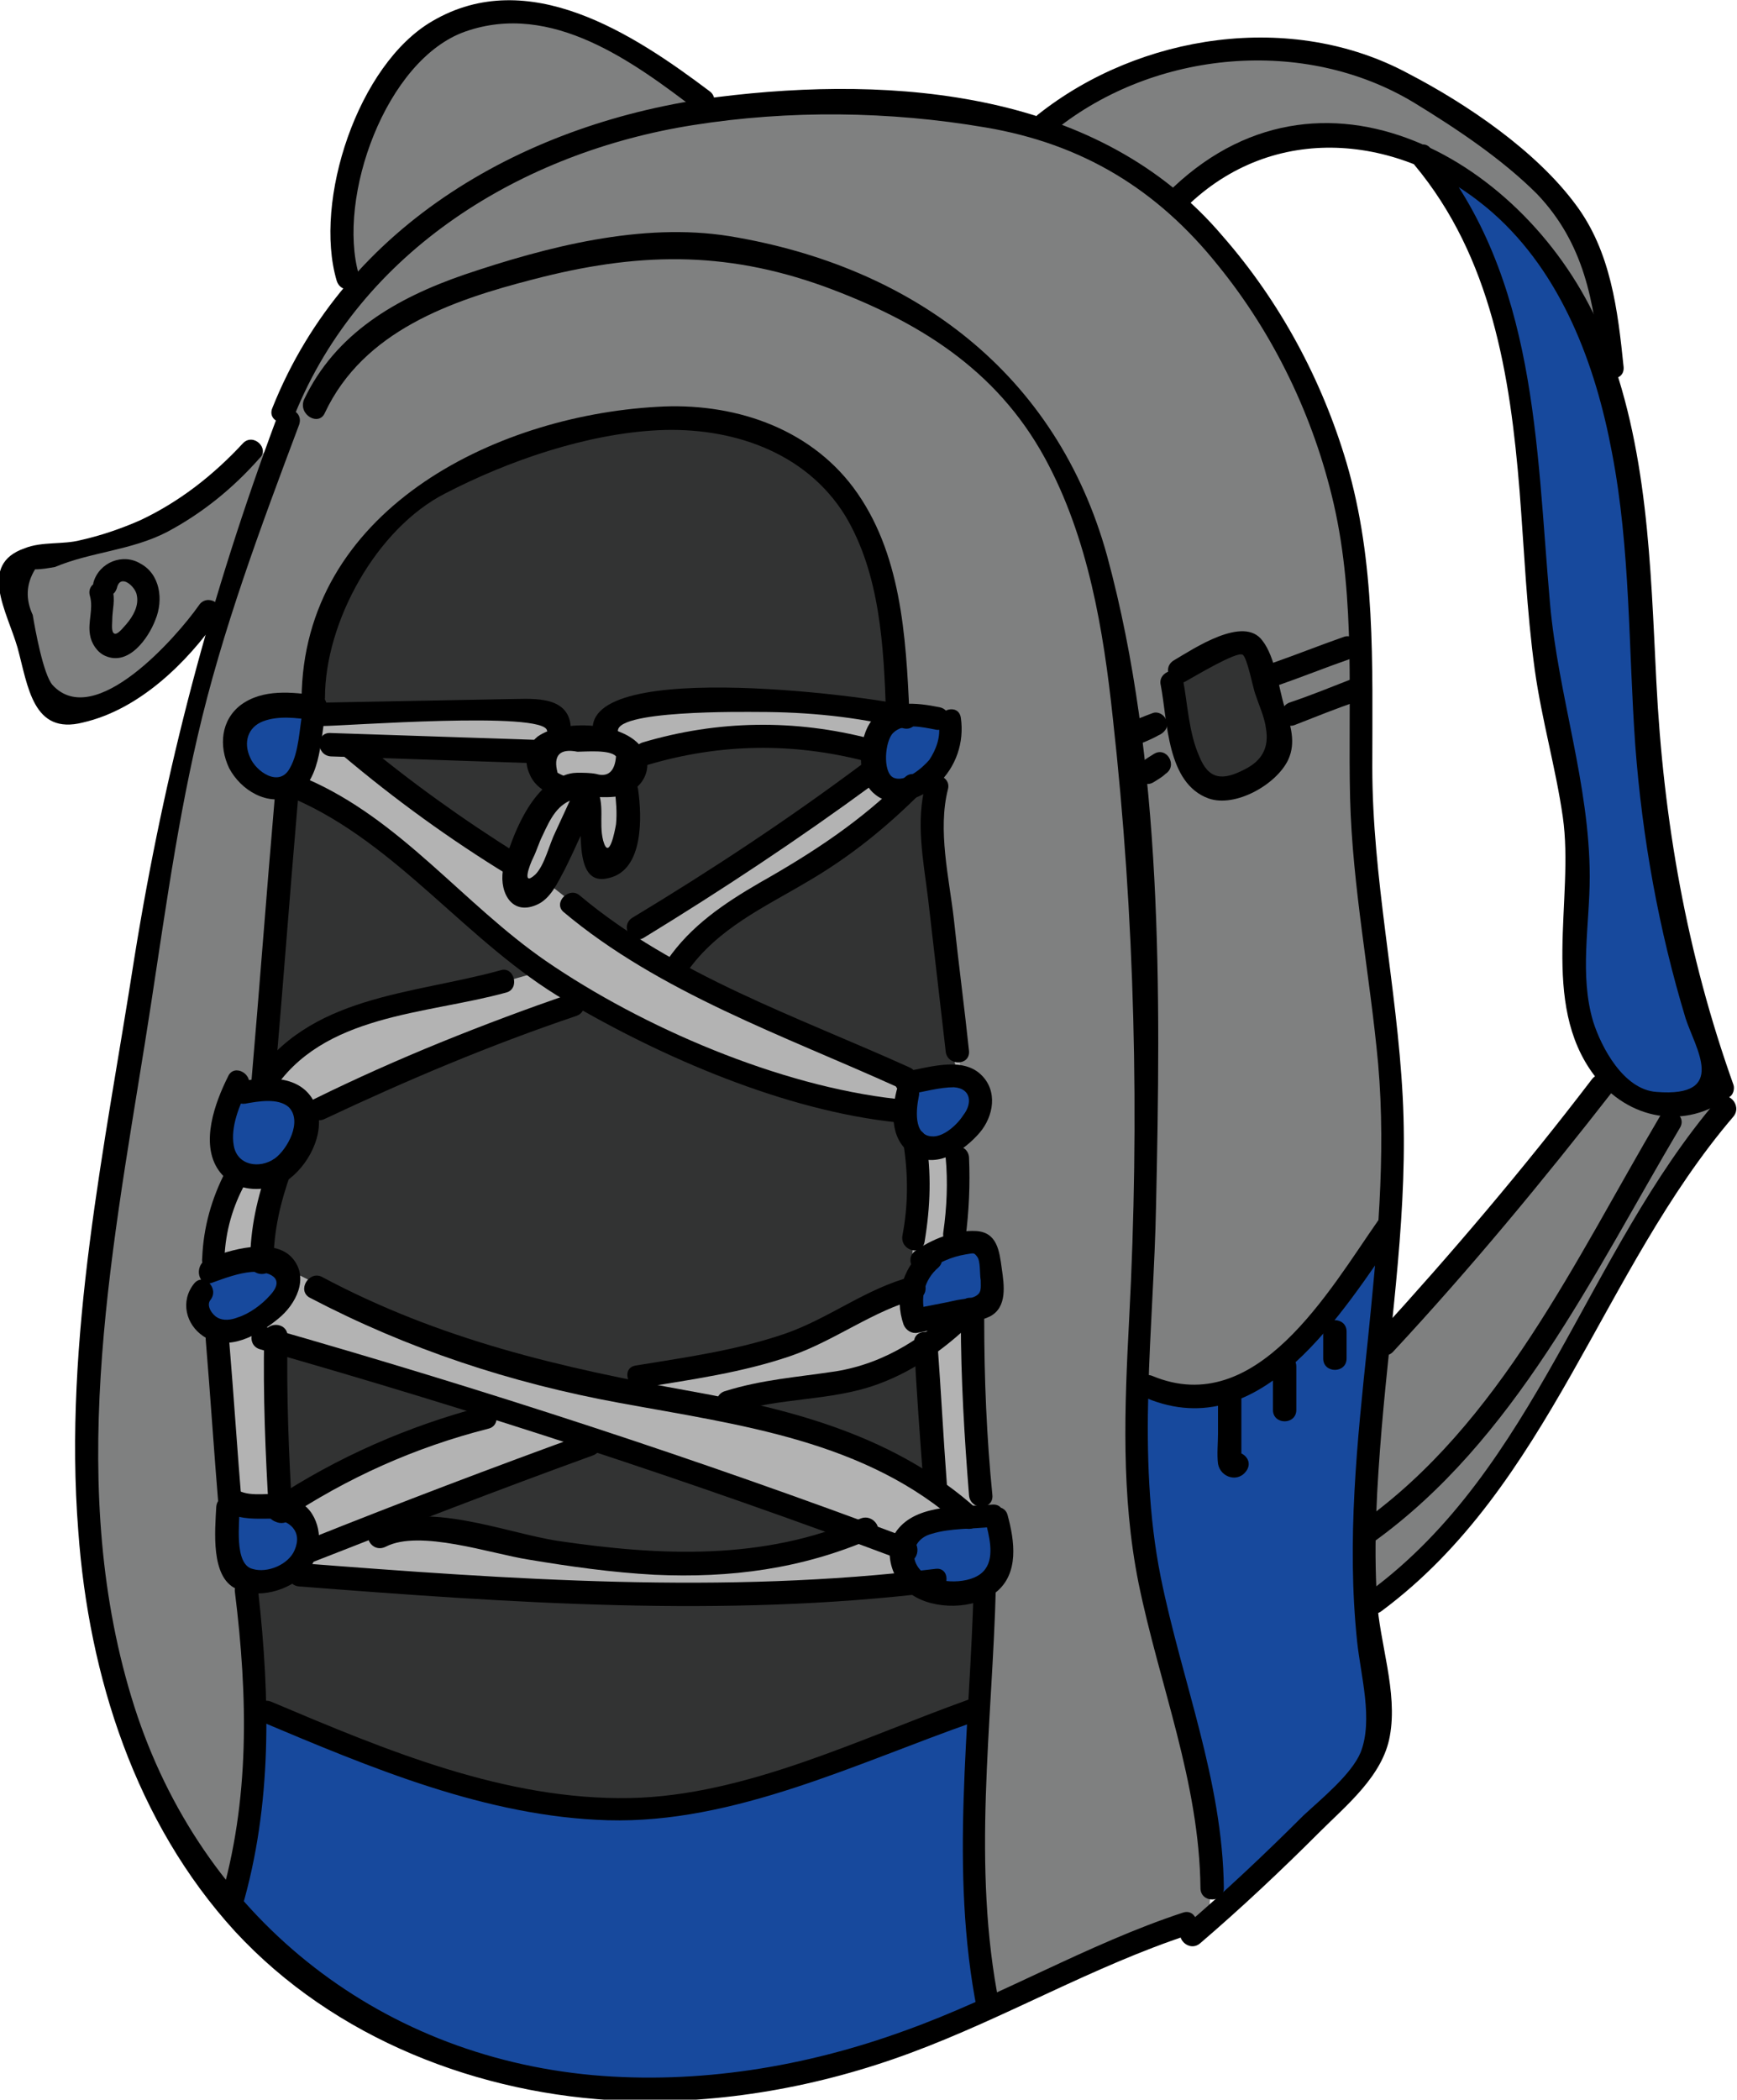
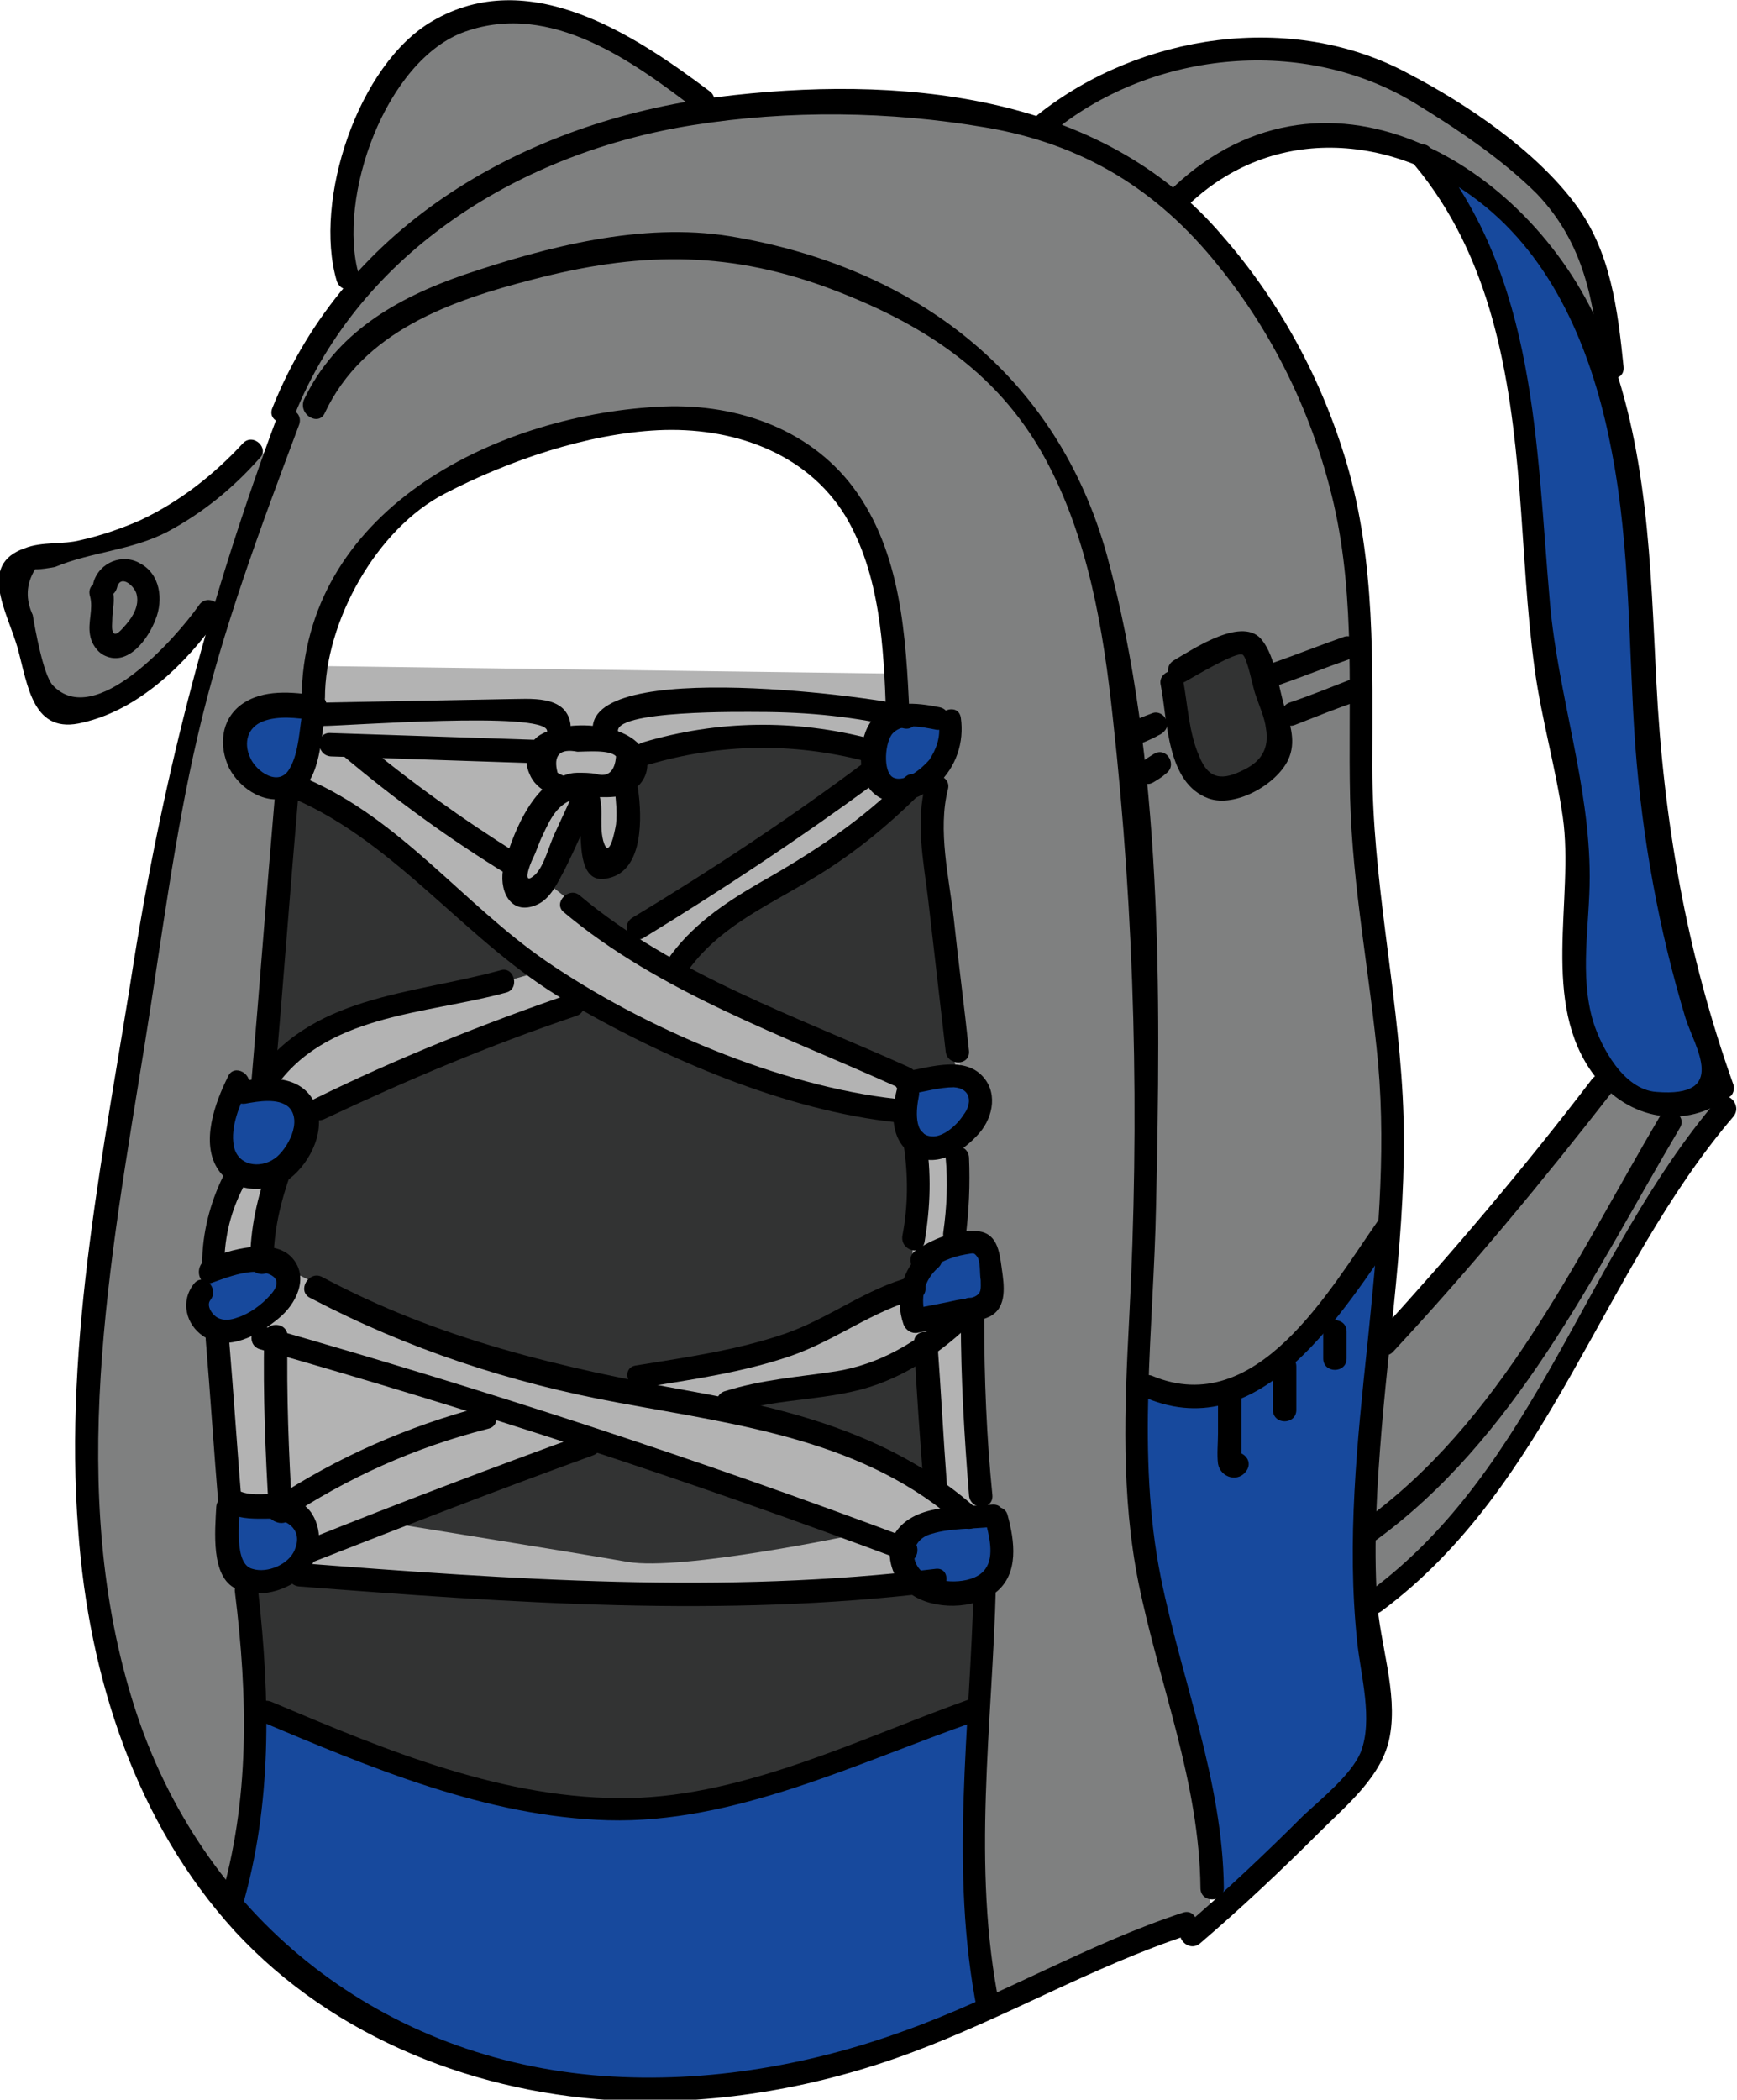
<svg xmlns="http://www.w3.org/2000/svg" version="1.1" id="q3" x="0px" y="0px" viewBox="0 0 148.6 179.6" style="enable-background:new 0 0 148.6 179.6;" xml:space="preserve">
  <style type="text/css">
	.st0{fill:#B3B3B3;}
	.st1{fill:#17499D;}
	.st2{fill:#7F8080;}
	.st3{fill:#323333;}
</style>
  <polygon class="st0" points="21.9,56.9 82.4,57.7 88.6,143 17.3,139.1 " />
  <path class="st1" d="M21.9,145.9c9.7,5.8,30.6,16.7,61.9-0.3c0,0-1.7,23.1,1.1,25.7c0,0-16.8,9.6-34.9,6.9  c-18.1-2.7-26.9-9.6-30.4-15.6C19.6,162.6,22.6,152.4,21.9,145.9z" />
  <path class="st1" d="M104.3,163.5c0,0,0-8.4-1.9-12.4c-1.9-4-7.6-22.6-4.7-33.7c0,0,3.2,2.1,7.3,1c4.1-1.1,12.4-9.8,14.3-13.9  c0,0-3.8,22.8-2.8,30.5c1,7.8,2.1,13.1,0.9,15.2C116.2,152.2,104.3,163.5,104.3,163.5z" />
  <path class="st1" d="M19.7,128.9c-0.2,4.1,0.6,7.8,4.2,6.1s2.4-4.7,0.5-5.8C22.5,128.2,19.7,128.9,19.7,128.9z" />
  <path class="st1" d="M77.6,131.5c0.5,3.3,1.4,5.3,5.6,4.3c4.2-1,1.7-5.6,1.7-5.6S79.2,128.7,77.6,131.5z" />
  <path class="st1" d="M78.4,112.4c0,0,4.7-0.1,6.2-1.1c1.6-1-0.3-4.9-1.1-5s-4.2,0.7-4.7,1.9S78.4,112.4,78.4,112.4z" />
  <path class="st1" d="M78,96.6c2,2.4,6.2,1,5.8-3.4C83.4,88.8,75.5,93.9,78,96.6z" />
  <path class="st1" d="M76.7,61c-1.9,1.5-3.2,7.6,1.4,6S81,62,81,62L76.7,61z" />
  <path class="st1" d="M26.2,60.4c-2.7-0.6-5.7,0.1-6.1,2.5c-0.4,2.4,1.6,4.6,4.5,4.4C27.4,66.9,26.2,60.4,26.2,60.4z" />
-   <path class="st1" d="M20,93.4c-2.2,2.6-2.1,6.9,1.8,7.1c3.9,0.2,4.9-3.9,3.7-6.1C24.4,92.1,20,93.4,20,93.4z" />
+   <path class="st1" d="M20,93.4c-2.2,2.6-2.1,6.9,1.8,7.1c3.9,0.2,4.9-3.9,3.7-6.1z" />
  <path class="st1" d="M18.3,108.4c-1.4,2-2.3,6.1,1.3,5.4s5.4-2.7,4.5-5.4C23.3,105.8,18.3,108.4,18.3,108.4z" />
  <path class="st1" d="M122.8,14.2c3.3,5.5,7.1,13,7.5,23.3s3.9,29.1,3.9,29.1s1.1,9.4,0.7,15.4c-0.4,6,1.9,11.3,7.2,12.2  C147.4,95,147,93,147,93s-5.2-17.6-5.6-27.7s-1.7-30.1-4.1-34.6S129.8,17,122.8,14.2z" />
  <path class="st2" d="M137.7,91.8c0,0-17.5,21.7-19.2,23.1c0,0-3,14.3-1.4,22.1c0,0,8.1-5.1,14.1-15.2c6.1-10.1,10.1-20.6,16.4-27.4  L147,93C147,93,142.7,96.7,137.7,91.8z" />
  <path class="st2" d="M115.9,5.7C106,2.7,97.1,3.9,89,10.9c-8.8-3.8-28.3-1.7-28.3-1.7C57.1,5.6,41.9-5.4,33.9,6.1  c-8,11.4-3.1,18.4-3.1,18.4c-2.3,1.6-4.7,6.6-6.8,12.6l0,0c0,0-4.5,5.9-11.2,7.9C6,46.9,1.5,47.1,1.2,48.3C1,49.5,2.7,59.2,4.8,61  s10.8-4.8,14.5-9.3l0,0c-1.3,4.4-2.4,8.2-3.2,10.5c-2.8,7.8-5.5,35.4-8.4,55.6c-2.9,20.2,4.8,37,11.5,44.5c4.1-4.4,2-26.5,2-26.5  c-2.6-1.5-1.2-6.6-1.2-6.6L18.5,114c-3.3-3-0.2-5.6-0.2-5.6c-0.5-4,1.8-8.6,1.8-8.6c-3.8-5.3,2.4-6.7,2.4-6.7l1.7-25.8  c0,0-3.8,0.2-4.4-4.1s6.9-3.2,6.9-3.2l1.3-7.2c4.3-12.2,18.7-17.4,34.3-16.4C77.8,37.3,77,60.5,77,60.5c6.5,0.2,3.3,5,3.3,5  S80,67.2,79.7,70c-0.3,2.8,2.5,21.5,2.5,21.5c4.4,2.6-0.6,6.1-0.6,6.1l0,8.4c0,0,3.1-0.3,3.5,2.6c0.4,2.9-2.1,3.8-2.1,3.8l1.4,17.1  c2.9,2.9-0.3,6.3-0.3,6.3l-0.3,9.8c-1.9,15.2,1.1,26.2,1.1,26.2l18.3-7.7c1.4-2.7-2-17.7-2-17.7c-5.7-16.1-3.8-29.1-3.8-29.1  s2.3,2.7,8,1.4c5.7-1.3,13.8-14.3,13.8-14.3s1.3-7.9-0.4-15.6c-1.7-7.7-2.5-23.4-3.2-40.8c-0.8-17.4-14.9-30.4-14.9-30.4  c3.2-4.8,12.6-8,21.9-3.4C132,18.8,137.4,30,137.4,30C137.4,16.2,125.8,8.8,115.9,5.7z" />
-   <path class="st3" d="M27,61c-0.3-5.8,2.9-23,27.6-25.1s21.6,24.4,21.6,24.4s-23.4-2.4-24.5,2.5L48.1,63c0,0,0.8-1.7-2.5-2.2  C42.2,60.3,27,61,27,61z" />
-   <path class="st3" d="M30.4,64.2c0.2,0,15.5,0.2,15.5,0.2s0.2,1.8,1.3,2.6l-3.1,6.6L30.4,64.2z" />
  <path class="st3" d="M49.7,70.1c-1.7,2.3-2.9,5.4-2.9,5.4l6.1,4.8l22-14.5l-0.5-1.9c0,0-12.1-3.3-19.9,1.2l-0.8,2.2  c0,0,0.5,5.6-1.6,6.6C49.9,74.8,49.7,70.1,49.7,70.1z" />
  <path class="st3" d="M58,82.9c2.9-2.7,5.2-5.3,12.9-9.3l8.9-7.4c0,0,0.7,20.8,2.1,25.6l-3.8,0.7L58,82.9z" />
  <path class="st3" d="M24.9,67.4l-2.3,24.5c0,0,7.5-7.5,20.8-8l2.8-0.8C46.2,83.1,30.2,68.9,24.9,67.4z" />
  <path class="st3" d="M24,100.3l-1.4,7.2c0,0,17,9.5,31,11.2c0,0,6.3-2.6,12.4-3.3c0,0,10.7-5.3,11.9-5.3l0.7-12.6L77.1,95  c0,0-22.9-4.7-27.2-9.6l-23.7,9.8C26.2,95.2,26.1,97.8,24,100.3z" />
-   <path class="st3" d="M23.9,115.1l0.3,13.6c0,0,14.1-7.6,18-8.1L23.9,115.1z" />
  <path class="st3" d="M61.7,120.4c0,0,16.7-3.6,17.5-4.7l0.9,11.5C80.2,127.3,68.1,121.1,61.7,120.4z" />
  <path class="st3" d="M50.8,122.7l-17.2,7.6c0,0,15.5,2.5,20.1,3.3c4.6,0.8,19.3-2.3,19.3-2.3L50.8,122.7z" />
  <path class="st3" d="M25,134.3c0,0,43.1,3.8,53.1,1c0,0,4,2.2,6,0.9l-0.6,10.2c0,0-19.9,8.5-30.1,8.4c-10.2-0.1-31.1-8.4-31.1-8.4  l-1.1-11.1L25,134.3z" />
  <path class="st3" d="M100.7,58c1.2-2.5,6-2.9,6-2.9s3.6,5.2,2.7,9.1c-0.9,3.8-3,3.7-5.6,2.9C101.2,66.2,100.7,58,100.7,58z" />
  <g>
    <g>
      <g>
        <path d="M25.2,35.5C30.9,21.4,44.7,13,59.3,10.7c8.2-1.3,16.8-1.2,25,0.2c8.3,1.4,14.7,5.3,19.9,11.8c4.8,5.9,8.2,13,9.9,20.4     c1.9,8.3,1.2,16.8,1.4,25.2c0.2,7.6,1.7,15.1,2.4,22.7c0.7,8-0.1,15.9-0.9,23.8c-0.9,8.5-1.8,17-0.9,25.6     c0.3,2.9,1.4,6.7,0.3,9.5c-0.8,1.9-3.4,4-4.9,5.4c-3.3,3.3-6.7,6.5-10.2,9.5c-1,0.8,0.4,2.3,1.4,1.4c3.5-3,6.9-6.2,10.2-9.5     c2.3-2.3,5.4-4.8,6-8.2c0.7-3.8-0.9-8-1.1-11.7c-0.3-4.9,0-9.7,0.4-14.6c0.8-9.5,2.3-18.9,1.8-28.4c-0.5-9.5-2.6-18.7-2.6-28.2     c0-8.8,0.3-17.5-2.2-26c-2.1-7.1-5.7-13.8-10.6-19.4C94.1,7.8,76.6,6.4,61.4,8.3c-16.3,2.1-31.8,10.8-38.1,26.6     C22.8,36.1,24.7,36.7,25.2,35.5L25.2,35.5z" />
      </g>
    </g>
    <g>
      <g>
        <path d="M23.7,35.7C18,51,14.1,65.8,11.5,81.9C9,98,5.4,114.5,6.7,131c0.9,12.4,4.9,24.9,13.4,34.2c8.5,9.2,20.9,14,33.3,14.5     c8.3,0.3,16.7-1.2,24.5-4.1c8.1-3,15.6-7.4,23.8-10.1c1.2-0.4,0.7-2.3-0.5-1.9c-8.2,2.7-15.7,7.2-23.8,10.1     c-8.5,3.1-17.7,4.6-26.7,3.8c-18.6-1.7-33.5-13.7-39.2-31.5c-5.9-18.5-2.1-38.1,0.9-56.8c1.4-8.7,2.5-17.6,4.5-26.2     c2.1-9.1,5.4-17.9,8.7-26.7C26,35,24.1,34.5,23.7,35.7L23.7,35.7z" />
      </g>
    </g>
    <g>
      <g>
        <path d="M27.8,35.3c3.3-7,10.8-9.6,17.8-11.4c8.8-2.3,16.3-2.5,24.9,0.6c7.9,2.9,14.7,7,18.9,14.7c3.7,6.8,5,14.7,5.8,22.2     c1.9,17.1,2.3,34.3,1.4,51.4c-0.4,7.6-0.7,15.1,0.8,22.6c1.8,8.8,5.2,17,5.3,26.1c0,1.3,2,1.3,2,0c-0.1-9.2-3.6-17.7-5.4-26.6     c-2.1-10.5-0.6-21.2-0.4-31.8c0.4-18.1,0.6-38-4.2-55.6C90.4,32,78.2,22.8,62.4,20.2c-7.5-1.2-15.6,0.9-22.7,3.3     c-5.8,2-11,5-13.7,10.7C25.5,35.5,27.3,36.5,27.8,35.3L27.8,35.3z" />
      </g>
    </g>
    <g>
      <g>
        <path d="M101.4,58.3c0.9-0.5,4.4-2.6,4.9-2.3c0.4,0.2,0.9,2.9,1.1,3.4c0.3,0.9,0.8,2,0.9,2.9c0.3,1.7-0.4,2.8-1.8,3.5     c-1.9,1-3.1,0.9-3.9-1.1c-0.9-2-1-4.5-1.4-6.6c-0.2-1.3-2.2-0.7-1.9,0.5c0.6,3.1,0.5,8.4,4.1,9.7c2.3,0.8,5.8-1.2,6.8-3.3     c0.7-1.5,0.2-3-0.3-4.5c-0.5-1.6-0.8-4.3-1.9-5.7c-1.6-2.2-5.9,0.7-7.6,1.7C99.3,57.2,100.3,58.9,101.4,58.3L101.4,58.3z" />
      </g>
    </g>
    <g>
      <g>
        <path d="M96.8,63.9c0.8-0.3,1.6-0.6,2.3-1c0.5-0.2,0.9-0.7,0.7-1.2c-0.1-0.5-0.7-0.9-1.2-0.7c-0.8,0.3-1.6,0.6-2.3,1     c-0.5,0.2-0.9,0.7-0.7,1.2C95.7,63.7,96.3,64.1,96.8,63.9L96.8,63.9z" />
      </g>
    </g>
    <g>
      <g>
        <path d="M98.7,66.9c0.3-0.2,0.7-0.4,1-0.7c1.1-0.7,0.1-2.4-1-1.7c-0.3,0.2-0.7,0.4-1,0.7C96.6,65.8,97.6,67.6,98.7,66.9     L98.7,66.9z" />
      </g>
    </g>
    <g>
      <g>
        <path d="M109.4,58.6c2-0.7,4-1.5,6-2.2c1.2-0.4,0.7-2.4-0.5-1.9c-2,0.7-4,1.5-6,2.2C107.7,57.1,108.2,59.1,109.4,58.6L109.4,58.6     z" />
      </g>
    </g>
    <g>
      <g>
        <path d="M110.8,62c1.8-0.7,3.5-1.4,5.3-2c1.2-0.5,0.7-2.4-0.5-1.9c-1.8,0.7-3.5,1.4-5.3,2C109.1,60.6,109.6,62.5,110.8,62     L110.8,62z" />
      </g>
    </g>
    <g>
      <g>
        <path d="M98.1,119.6c9.9,4.1,16.8-7.5,21.5-14.2c0.7-1.1-1-2.1-1.7-1c-4.2,6-10.4,17-19.3,13.3C97.4,117.2,96.9,119.1,98.1,119.6     L98.1,119.6z" />
      </g>
    </g>
    <g>
      <g>
        <path d="M104.2,119.6c0,1,0,2,0,3c0,0.8-0.1,1.8,0,2.6c0.2,1.2,1.8,1.7,2.5,0.5c0.6-1.1-1.1-2.1-1.7-1c0,0.1-0.1,0.1-0.1,0.2     c0.2-0.2,0.4-0.3,0.6-0.5c-0.1,0-0.1,0-0.2,0c0.3,0,0.5,0.1,0.8,0.1c0.2,0.3,0.2,0.2,0.1-0.2c0-0.1,0-0.3,0-0.4c0-0.5,0-1,0-1.5     c0-0.9,0-1.8,0-2.8C106.2,118.3,104.2,118.3,104.2,119.6L104.2,119.6z" />
      </g>
    </g>
    <g>
      <g>
        <path d="M108.9,116.9c0,1.2,0,2.4,0,3.7c0,1.3,2,1.3,2,0c0-1.2,0-2.4,0-3.7C110.9,115.6,108.9,115.6,108.9,116.9L108.9,116.9z" />
      </g>
    </g>
    <g>
      <g>
        <path d="M113.2,113.9c0,0.8,0,1.6,0,2.3c0,1.3,2,1.3,2,0c0-0.8,0-1.6,0-2.3C115.2,112.6,113.2,112.6,113.2,113.9L113.2,113.9z" />
      </g>
    </g>
    <g>
      <g>
        <path d="M101.8,17.4c7.6-7.1,18.4-5.8,25.9,0.8c5.9,5.2,8.8,13,10.2,20.5c1.6,8.3,1.4,16.7,2,25.1c0.6,7.9,2,15.7,4.3,23.3     c0.8,2.5,3.7,6.8-2.5,6.3c-2.8-0.2-4.7-3.8-5.4-6c-1.2-4-0.3-8.3-0.3-12.4c0-7.9-2.7-15.5-3.4-23.4c-1.2-13.6-1.1-27.8-10.2-38.9     c-0.8-1-2.2,0.4-1.4,1.4c6.6,7.9,8.2,18,9,27.9c0.4,5.1,0.6,10.2,1.3,15.3c0.6,4.3,1.8,8.4,2.4,12.6c1,7-2,15.9,2.7,22.1     c2.9,3.8,7.8,4.7,11.6,1.8c0.3-0.2,0.4-0.7,0.3-1c-4-11.2-6-22.6-6.6-34.5c-0.5-9.9-0.7-20.1-4.5-29.5     c-5.8-14.4-23.5-25.3-36.8-12.8C99.5,16.8,100.9,18.2,101.8,17.4L101.8,17.4z" />
      </g>
    </g>
    <g>
      <g>
        <path d="M90.3,11.1c8.5-6.8,21.3-8,30.7-2.3c3.6,2.2,7.5,4.8,10.5,7.8c4,4.2,4.9,9.2,5.4,14.8c0.1,1.3,2.1,1.3,2,0     c-0.5-4.9-1.1-9.9-4.1-13.9c-3.4-4.6-9.3-8.6-14.3-11.2c-10-5.4-23-3.4-31.7,3.5C87.9,10.5,89.3,11.9,90.3,11.1L90.3,11.1z" />
      </g>
    </g>
    <g>
      <g>
        <path d="M136.2,92.3c-5.8,7.6-12,14.9-18.4,21.9c-0.9,0.9,0.5,2.4,1.4,1.4c6.6-7.1,12.8-14.6,18.8-22.3     C138.7,92.3,137,91.3,136.2,92.3L136.2,92.3z" />
      </g>
    </g>
    <g>
      <g>
        <path d="M146.9,94.1c-11.2,13.1-15.5,31.5-29.7,42c-1,0.8,0,2.5,1,1.7c14.4-10.7,18.8-29.1,30.1-42.3     C149.1,94.5,147.7,93.1,146.9,94.1L146.9,94.1z" />
      </g>
    </g>
    <g>
      <g>
        <path d="M142,95.5c-7.2,12.2-13.7,26.3-25.5,34.7c-1,0.7,0,2.5,1,1.7c12.1-8.7,18.8-22.9,26.2-35.4     C144.4,95.4,142.7,94.4,142,95.5L142,95.5z" />
      </g>
    </g>
    <g>
      <g>
        <path d="M30.7,23.5c-1.9-6.6,2.3-18.4,9.1-20.8c7.4-2.6,14.4,2.6,19.9,6.8c1,0.8,2-1,1-1.7C54.2,2.9,45.2-3,37,1.8     C30.6,5.5,26.8,17.2,28.8,24C29.2,25.3,31.1,24.8,30.7,23.5L30.7,23.5z" />
      </g>
    </g>
    <g>
      <g>
        <path d="M20.8,37.9c-2.5,2.7-5.4,5-8.8,6.6c-1.6,0.7-3.3,1.3-5.1,1.7c-1.5,0.4-3.3,0.1-4.8,0.7c-4,1.4-1.5,5.4-0.6,8.5     c0.9,3.3,1.3,7.5,5.6,6.4c4.8-1.1,8.9-5.1,11.6-9c0.7-1.1-1-2.1-1.7-1c-1.9,2.7-8.9,10.7-12.5,6.8c-0.8-0.9-1.5-4.8-1.7-6     c-0.6-1.3-0.6-2.6,0.2-3.9c0.6,0,1.1-0.1,1.7-0.2c3.1-1.3,6.5-1.4,9.6-3c3-1.6,5.6-3.7,7.9-6.3C23.1,38.4,21.7,37,20.8,37.9     L20.8,37.9z" />
      </g>
    </g>
    <g>
      <g>
        <path d="M7.7,51c0.3,1.1-0.2,2.2,0,3.3C7.8,55,8.3,55.8,9,56.1c2,0.9,3.7-1.5,4.3-3.1c0.7-1.7,0.4-3.9-1.3-4.8     c-1.5-0.9-3.5-0.1-4,1.6C7.7,51,9.6,51.6,10,50.3c0.3-1.3,1.6-0.1,1.7,0.6c0.2,0.9-0.3,1.8-0.9,2.5c-0.2,0.2-0.7,0.9-1,0.8     c-0.3-0.1-0.2-0.8-0.2-1.1c0-1,0.3-1.8,0-2.7C9.3,49.2,7.3,49.7,7.7,51L7.7,51z" />
      </g>
    </g>
    <g>
      <g>
        <path d="M27.2,59.5c-2.2-0.3-4.7-0.6-6.6,0.8c-1.7,1.3-1.9,3.5-1,5.4c1,1.9,3.3,3.3,5.4,2.4c2.4-1,2.4-4.7,2.8-6.8     c0.2-1.3-1.7-1.8-1.9-0.5c-0.3,1.5-0.3,3.5-1.1,4.9c-0.9,1.7-2.9,0.3-3.4-0.9c-0.6-1.3-0.2-2.6,1.1-3.1c1.3-0.5,2.9-0.3,4.2-0.1     C27.9,61.6,28.5,59.7,27.2,59.5L27.2,59.5z" />
      </g>
    </g>
    <g>
      <g>
        <path d="M80.4,60.5c-2-0.4-4.4-0.7-5.8,1.1c-1.2,1.5-1.4,5,0.2,6.3c1.6,1.4,4,0.4,5.4-0.8c1.6-1.5,2.3-3.6,2-5.7     c-0.2-1.3-2.1-0.7-1.9,0.5c0.2,1.1-0.2,2.2-0.8,3.1c-0.6,0.7-2.1,2-3.1,1.5c-0.9-0.5-0.7-3.1,0-3.8c0.9-0.9,2.5-0.5,3.6-0.3     C81.1,62.7,81.7,60.8,80.4,60.5L80.4,60.5z" />
      </g>
    </g>
    <g>
      <g>
        <path d="M21,94.4c1.1-0.2,2.8-0.5,3.7,0.3c1.2,1.2-0.1,3.6-1.2,4.4c-1.3,0.9-3.2,0.6-3.5-1.1c-0.3-1.6,0.5-3.5,1.2-4.9     c0.6-1.2-1.2-2.2-1.7-1c-1.1,2.2-2.4,5.7-0.8,8c1.4,2,4.2,2,6.1,0.7c1.8-1.4,3.2-4.3,2.1-6.5c-1.2-2.4-4.1-2.2-6.3-1.8     C19.2,92.7,19.7,94.6,21,94.4L21,94.4z" />
      </g>
    </g>
    <g>
      <g>
        <path d="M77.8,93.6c1.2-0.2,2.6-0.6,3.8-0.6c1.5,0.1,1.6,1.4,0.8,2.4c-0.5,0.8-1.7,1.9-2.7,1.8c-1.6-0.1-1.3-2.4-1.1-3.4     c0.3-1.3-1.6-1.8-1.9-0.5c-0.5,2-0.5,4.5,1.6,5.6c2,1,4.2-0.5,5.5-2c1.2-1.4,1.6-3.6,0.1-5c-1.7-1.6-4.7-0.5-6.7-0.2     C76,91.9,76.6,93.8,77.8,93.6L77.8,93.6z" />
      </g>
    </g>
    <g>
      <g>
        <path d="M18.2,109.7c1.1-0.4,2.2-0.8,3.3-0.9c1.5-0.1,3,0.5,1.6,2c-0.7,0.8-1.8,1.6-2.8,1.9c-0.5,0.2-1.2,0.3-1.7,0     c-0.4-0.2-1-1-0.6-1.5c0.8-1-0.6-2.4-1.4-1.4c-1.2,1.5-0.7,3.5,0.8,4.5c2.1,1.4,4.7-0.1,6.4-1.5c1.5-1.2,2.7-3.5,1.2-5.2     c-1.6-1.8-5.4-0.7-7.3,0.1C16.5,108.3,17,110.2,18.2,109.7L18.2,109.7z" />
      </g>
    </g>
    <g>
      <g>
        <path d="M79.3,108.7c1-0.7,2.1-1.2,3.3-1.4c0.7-0.1,0.7-0.2,1,0.2c0.3,0.4,0.2,1.5,0.3,2c0,0.7,0.1,1.1-0.5,1.4     c-0.4,0.2-1,0.2-1.5,0.3c-1.3,0.3-2.6,0.5-3.9,0.8c0.4,0.2,0.8,0.5,1.2,0.7c-0.5-1.6-0.2-3.2,1.1-4.3c0.9-0.9-0.5-2.3-1.4-1.4     c-1.7,1.6-2.4,4-1.6,6.3c0.2,0.5,0.7,0.8,1.2,0.7c1.1-0.2,2.3-0.5,3.4-0.7c0.9-0.2,2-0.3,2.8-0.7c1.5-0.8,1.2-2.7,1-4.1     c-0.2-1.5-0.4-3.1-2.2-3.2c-1.8-0.1-3.8,0.7-5.2,1.7C77.3,107.7,78.3,109.4,79.3,108.7L79.3,108.7z" />
      </g>
    </g>
    <g>
      <g>
        <path d="M19.5,129.4c1.2,0.6,2.4,0.5,3.7,0.5c1.6,0.1,2.7,1.1,2,2.7c-0.5,1.2-2.3,2-3.6,1.6c-1.6-0.4-1.1-4-1.1-5.3     c0.1-1.3-1.9-1.3-2,0c-0.1,2-0.5,6,1.7,7c1.8,0.9,4.5,0.2,5.9-1.3c1.3-1.3,1.6-3.5,0.6-5.1c-0.5-0.8-1.4-1.3-2.3-1.6     c-1.3-0.3-2.8,0.2-4-0.4C19.4,127.1,18.3,128.8,19.5,129.4L19.5,129.4z" />
      </g>
    </g>
    <g>
      <g>
        <path d="M84.9,128.7c-2.4,0.2-6.2-0.1-8,2c-1.5,1.7-0.7,4.5,1.1,5.7c1.9,1.3,5.3,1.3,7.2-0.2c2-1.6,1.6-4.4,1-6.6     c-0.3-1.2-2.3-0.7-1.9,0.5c0.3,1.2,0.8,3,0,4.1c-0.9,1.3-3.6,1.3-4.9,0.6c-1.7-0.9-1.6-3.1,0.3-3.6c1.6-0.5,3.5-0.4,5.2-0.6     C86.1,130.6,86.2,128.6,84.9,128.7L84.9,128.7z" />
      </g>
    </g>
    <g>
      <g>
        <path d="M20.1,136.2c1.1,8.9,1.3,17.8-1.3,26.5c-0.4,1.2,1.6,1.8,1.9,0.5c2.6-8.9,2.4-17.9,1.4-27     C21.9,134.9,19.9,134.9,20.1,136.2L20.1,136.2z" />
      </g>
    </g>
    <g>
      <g>
        <path d="M17.6,114.6c0.4,4.8,0.7,9.5,1.1,14.3c0.1,1.3,2.1,1.3,2,0c-0.4-4.8-0.7-9.5-1.1-14.3C19.5,113.3,17.5,113.3,17.6,114.6     L17.6,114.6z" />
      </g>
    </g>
    <g>
      <g>
        <path d="M19.2,107.6c0.1-2.3,0.7-4.4,1.8-6.4c0.6-1.1-1.1-2.2-1.7-1c-1.2,2.3-1.9,4.8-2,7.4C17.1,108.9,19.1,108.9,19.2,107.6     L19.2,107.6z" />
      </g>
    </g>
    <g>
      <g>
        <path d="M23.3,93.4c4.3-6.7,13.1-6.6,20-8.5c1.2-0.3,0.7-2.3-0.5-1.9c-7.6,2.1-16.4,2.1-21.2,9.4C20.9,93.5,22.6,94.5,23.3,93.4     L23.3,93.4z" />
      </g>
    </g>
    <g>
      <g>
        <path d="M49.5,66.7c-0.6-0.1-1.3-0.3-1.8-0.6c-0.4-1.5,0.2-2.1,1.7-1.8c0.7,0,2.8-0.2,3.3,0.4c-0.1,1.3-0.7,1.8-1.7,1.5     c-0.5-0.1-1.1-0.1-1.6-0.1c-0.4,0-0.9,0.1-1.3,0.3c-2.7,1-4.3,5.1-5,7.7c-0.5,1.9,0.5,4.3,2.8,3.3c1.2-0.5,1.8-1.9,2.4-3     c1-2,1.9-4.1,2.8-6.1c-0.6,0-1.2,0-1.7,0c0.7,1.5-0.7,7.7,2.7,6.8c3-0.7,2.8-5.3,2.5-7.5c-0.1-1.3-2.1-1.3-2,0     c0.1,0.9,0.2,1.9,0.1,2.9c-0.1,0.6-0.6,3.2-1.1,1.4c-0.4-1.6,0.2-3-0.6-4.6c-0.3-0.6-1.4-0.7-1.7,0c-0.6,1.3-1.2,2.6-1.8,3.9     c-0.5,1-0.9,2.8-1.7,3.6c-1.2,1.1-0.5-0.8-0.2-1.4c0.3-0.6,0.5-1.3,0.8-1.9c0.7-1.5,1.3-2.8,2.9-3.2c1.7-0.4,3.6,0.4,5.1-0.9     c1-0.8,1.3-2.2,0.6-3.3c-1.5-2.4-6.9-2.6-9-1.1c-1,0.8-1.2,2.1-0.7,3.2c0.6,1.5,2.3,2,3.7,2.3C50.2,68.9,50.8,67,49.5,66.7     L49.5,66.7z" />
      </g>
    </g>
    <g>
      <g>
        <path d="M28.3,64.7c6,0.2,12,0.4,18,0.6c1.3,0,1.3-2,0-2c-6-0.2-12-0.4-18-0.6C27,62.6,27,64.6,28.3,64.7L28.3,64.7z" />
      </g>
    </g>
    <g>
      <g>
        <path d="M48.8,61.9c-0.4-2.5-3.5-2.1-5.4-2.1c-5.3,0.1-10.5,0.2-15.8,0.3c-1.3,0-1.3,2,0,2c1.9,0,19-1.3,19.2,0.4     C47.1,63.7,49,63.2,48.8,61.9L48.8,61.9z" />
      </g>
    </g>
    <g>
      <g>
        <path d="M52.9,62.7c-0.8-2,11-1.8,12-1.8c4.2,0,8.3,0.4,12.4,1.4c1.2,0.3,1.8-1.6,0.5-1.9c-3.6-0.9-29.6-4.3-26.9,2.9     C51.4,64.4,53.3,63.9,52.9,62.7L52.9,62.7z" />
      </g>
    </g>
    <g>
      <g>
        <path d="M55.5,65.4c6.1-1.8,12.3-1.9,18.5-0.3c1.2,0.3,1.8-1.6,0.5-1.9c-6.5-1.7-13.1-1.6-19.5,0.3     C53.7,63.9,54.2,65.8,55.5,65.4L55.5,65.4z" />
      </g>
    </g>
    <g>
      <g>
        <path d="M25.1,68.3c9,3.9,14.9,12.4,23.3,17.3C56.7,90.5,67.2,95,76.7,96c1.3,0.1,1.3-1.9,0-2C66.7,92.9,55,87.9,46.7,82.2     c-7.1-4.9-12.4-12.1-20.5-15.6C25,66.1,24,67.8,25.1,68.3L25.1,68.3z" />
      </g>
    </g>
    <g>
      <g>
        <path d="M29.3,64.6c4.5,3.8,9.2,7.2,14.1,10.2c1.1,0.7,2.1-1.1,1-1.7c-4.8-3-9.4-6.3-13.7-9.9C29.8,62.4,28.3,63.8,29.3,64.6     L29.3,64.6z" />
      </g>
    </g>
    <g>
      <g>
        <path d="M48.2,78c8.2,6.9,18.9,10.6,28.6,15c1.2,0.5,2.2-1.2,1-1.7c-9.5-4.3-20.1-7.9-28.2-14.7C48.7,75.8,47.3,77.2,48.2,78     L48.2,78z" />
      </g>
    </g>
    <g>
      <g>
        <path d="M73.7,65.4c-6.3,4.7-12.8,9-19.6,13.1c-1.1,0.7-0.1,2.4,1,1.7c6.7-4.1,13.2-8.4,19.6-13.1C75.7,66.4,74.7,64.6,73.7,65.4     L73.7,65.4z" />
      </g>
    </g>
    <g>
      <g>
        <path d="M77.4,66.5c-3.7,3.7-7.8,6.4-12.4,9c-3.1,1.8-5.9,3.7-7.9,6.6c-0.7,1.1,1,2.1,1.7,1c2.6-3.7,6.6-5.5,10.3-7.7     c3.6-2.1,6.7-4.6,9.7-7.6C79.7,67,78.3,65.6,77.4,66.5L77.4,66.5z" />
      </g>
    </g>
    <g>
      <g>
        <path d="M27.8,95.7c7-3.3,14.1-6.3,21.5-8.8c1.2-0.4,0.7-2.3-0.5-1.9c-7.5,2.6-14.8,5.5-21.9,9C25.6,94.6,26.6,96.3,27.8,95.7     L27.8,95.7z" />
      </g>
    </g>
    <g>
      <g>
        <path d="M23,99.7c-1,2.7-1.6,5.4-1.6,8.3c0,1.3,2,1.3,2,0c0-2.7,0.6-5.2,1.5-7.7C25.4,99,23.4,98.5,23,99.7L23,99.7z" />
      </g>
    </g>
    <g>
      <g>
        <path d="M77.3,97.9c0.4,2.6,0.4,5.2-0.1,7.8c-0.2,1.3,1.7,1.8,1.9,0.5c0.5-3,0.6-5.9,0.1-8.8C79,96.1,77.1,96.6,77.3,97.9     L77.3,97.9z" />
      </g>
    </g>
    <g>
      <g>
        <path d="M80.9,99c0.2,2.1,0.1,4.3-0.2,6.4c-0.2,1.3,1.8,1.8,1.9,0.5c0.3-2.3,0.4-4.6,0.3-6.9C82.8,97.7,80.8,97.7,80.9,99     L80.9,99z" />
      </g>
    </g>
    <g>
      <g>
        <path d="M26.5,111c8.4,4.4,17.2,7.3,26.5,9c10.3,1.9,21.1,3.2,29.2,10.5c1,0.9,2.4-0.6,1.4-1.4c-6.9-6.2-15.6-8.5-24.5-10.1     c-11.1-2-21.5-4.4-31.6-9.8C26.4,108.7,25.4,110.4,26.5,111L26.5,111z" />
      </g>
    </g>
    <g>
      <g>
        <path d="M22.2,115.4c18.6,5.3,37,11.3,55.1,18.1c1.2,0.5,1.7-1.5,0.5-1.9c-18.1-6.8-36.5-12.8-55.1-18.1     C21.5,113.1,21,115,22.2,115.4L22.2,115.4z" />
      </g>
    </g>
    <g>
      <g>
        <path d="M78,109.2c-3.9,1-7.1,3.6-10.9,4.9c-4.1,1.4-8.4,2-12.7,2.7c-1.3,0.2-0.7,2.1,0.5,1.9c4.3-0.7,8.6-1.3,12.7-2.7     c3.8-1.3,7.1-3.9,10.9-4.9C79.7,110.8,79.2,108.8,78,109.2L78,109.2z" />
      </g>
    </g>
    <g>
      <g>
        <path d="M82.3,111.3c-3.1,3-6.5,5.3-10.8,6c-3.3,0.5-6.3,0.7-9.5,1.7c-1.2,0.4-0.7,2.3,0.5,1.9c4.1-1.4,8.5-1,12.6-2.5     c3.3-1.2,6.1-3.3,8.6-5.8C84.6,111.8,83.2,110.4,82.3,111.3L82.3,111.3z" />
      </g>
    </g>
    <g>
      <g>
        <path d="M24.3,130c5.4-3.6,11.2-6.2,17.5-7.8c1.2-0.3,0.7-2.3-0.5-1.9c-6.4,1.7-12.4,4.3-18,8C22.2,129,23.2,130.7,24.3,130     L24.3,130z" />
      </g>
    </g>
    <g>
      <g>
        <path d="M26.8,133.6c7.9-3.1,15.9-6.2,23.9-9.1c1.2-0.4,0.7-2.4-0.5-1.9c-8,2.9-15.9,5.9-23.9,9.1     C25.1,132.1,25.6,134,26.8,133.6L26.8,133.6z" />
      </g>
    </g>
    <g>
      <g>
        <path d="M25.6,135.7c18.1,1.4,36.3,2.7,54.4,0.5c1.3-0.2,1.3-2.2,0-2c-18.1,2.2-36.3,0.9-54.4-0.5     C24.3,133.6,24.3,135.6,25.6,135.7L25.6,135.7z" />
      </g>
    </g>
    <g>
      <g>
-         <path d="M33,132.3c2.9-1.5,9,0.6,12.2,1.1c3.6,0.6,7.1,1.1,10.8,1.3c6.5,0.3,12.6-0.5,18.6-3.1c1.2-0.5,0.2-2.2-1-1.7     c-8.3,3.6-17.1,3.2-25.9,1.9c-4.5-0.7-11.3-3.5-15.6-1.2C30.8,131.2,31.8,132.9,33,132.3L33,132.3z" />
-       </g>
+         </g>
    </g>
    <g>
      <g>
        <path d="M83.3,135.6c-0.3,12.3-2.1,24.3,0.3,36.4c0.3,1.3,2.2,0.7,1.9-0.5c-2.4-11.9-0.6-23.9-0.3-35.9     C85.4,134.3,83.4,134.3,83.3,135.6L83.3,135.6z" />
      </g>
    </g>
    <g>
      <g>
        <path d="M82.2,112.9c0,5,0.3,10,0.7,15c0.1,1.3,2.1,1.3,2,0c-0.5-5-0.7-10-0.7-15C84.2,111.6,82.2,111.6,82.2,112.9L82.2,112.9z" />
      </g>
    </g>
    <g>
      <g>
        <path d="M22.6,114.3c-0.1,5,0.1,10,0.4,15c0.1,1.3,2.1,1.3,2,0c-0.3-5-0.5-10-0.4-15C24.6,113,22.6,113,22.6,114.3L22.6,114.3z" />
      </g>
    </g>
    <g>
      <g>
        <path d="M78.2,114.9c0.2,4,0.5,8,0.8,12c0.1,1.3,2.1,1.3,2,0c-0.3-4-0.5-8-0.8-12C80.1,113.6,78.1,113.6,78.2,114.9L78.2,114.9z" />
      </g>
    </g>
    <g>
      <g>
        <path d="M79.2,67c-0.9,3.3-0.2,6.6,0.2,9.9c0.5,4.3,1,8.7,1.5,13c0.1,1.3,2.1,1.3,2,0c-0.4-3.8-0.9-7.5-1.3-11.3     c-0.4-3.5-1.4-7.6-0.5-11.1C81.4,66.3,79.5,65.8,79.2,67L79.2,67z" />
      </g>
    </g>
    <g>
      <g>
        <path d="M23.5,68.3c-0.7,8.1-1.3,16.2-2,24.3c-0.1,1.3,1.9,1.3,2,0c0.7-8.1,1.3-16.2,2-24.3C25.6,67.1,23.6,67.1,23.5,68.3     L23.5,68.3z" />
      </g>
    </g>
    <g>
      <g>
        <path d="M27.8,59.7c0-6.5,4.4-14.5,10.3-17.5c5.4-2.8,12.1-5.1,18.2-5.4c6.2-0.3,12.6,1.8,16,7.3c3,5,3.3,11.2,3.5,16.9     c0.1,1.3,2.1,1.3,2,0c-0.3-6.6-0.7-13.8-4.8-19.3c-3.9-5.2-10.4-7.3-16.8-6.9c-14.1,0.8-30.3,9-30.4,25     C25.7,61,27.7,61,27.8,59.7L27.8,59.7z" />
      </g>
    </g>
    <g>
      <g>
        <path d="M22.2,147.2c9.5,4,19.4,8.2,29.8,8.5c10.8,0.3,21.3-4.9,31.3-8.4c1.2-0.4,0.7-2.4-0.5-1.9c-9.2,3.3-19,8.2-28.9,8.4     c-10.7,0.2-20.9-4.1-30.6-8.2C22,145,21,146.7,22.2,147.2L22.2,147.2z" />
      </g>
    </g>
  </g>
</svg>